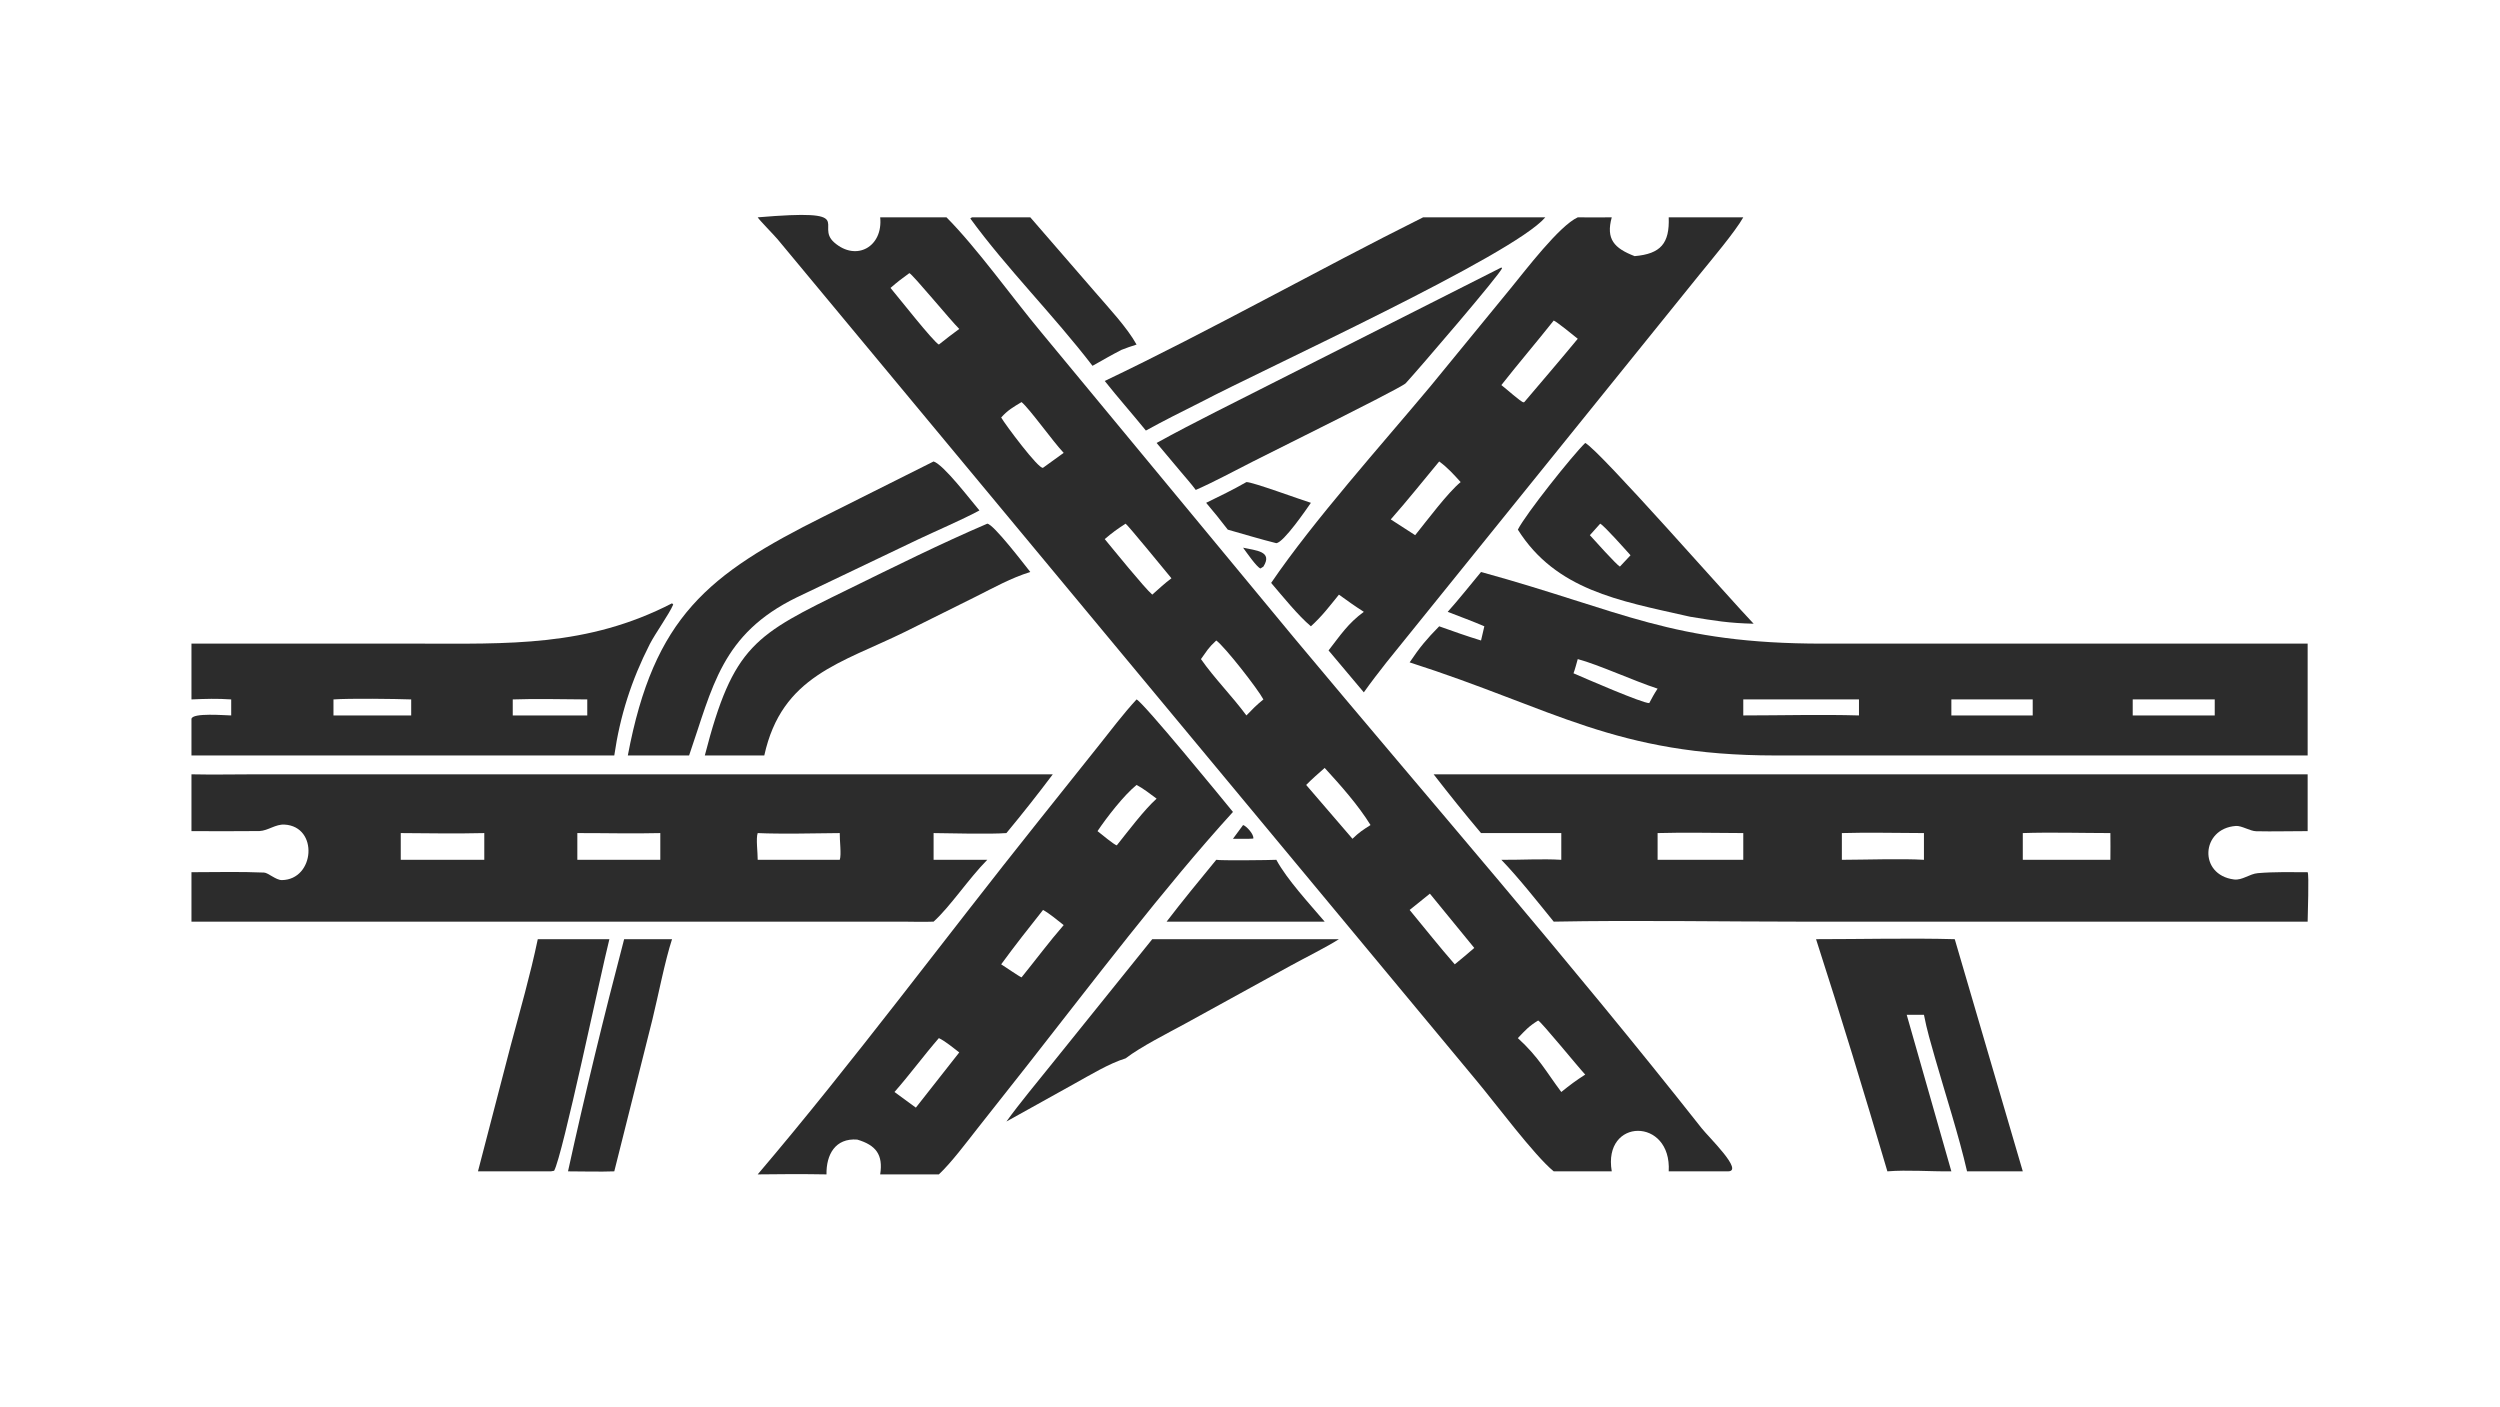
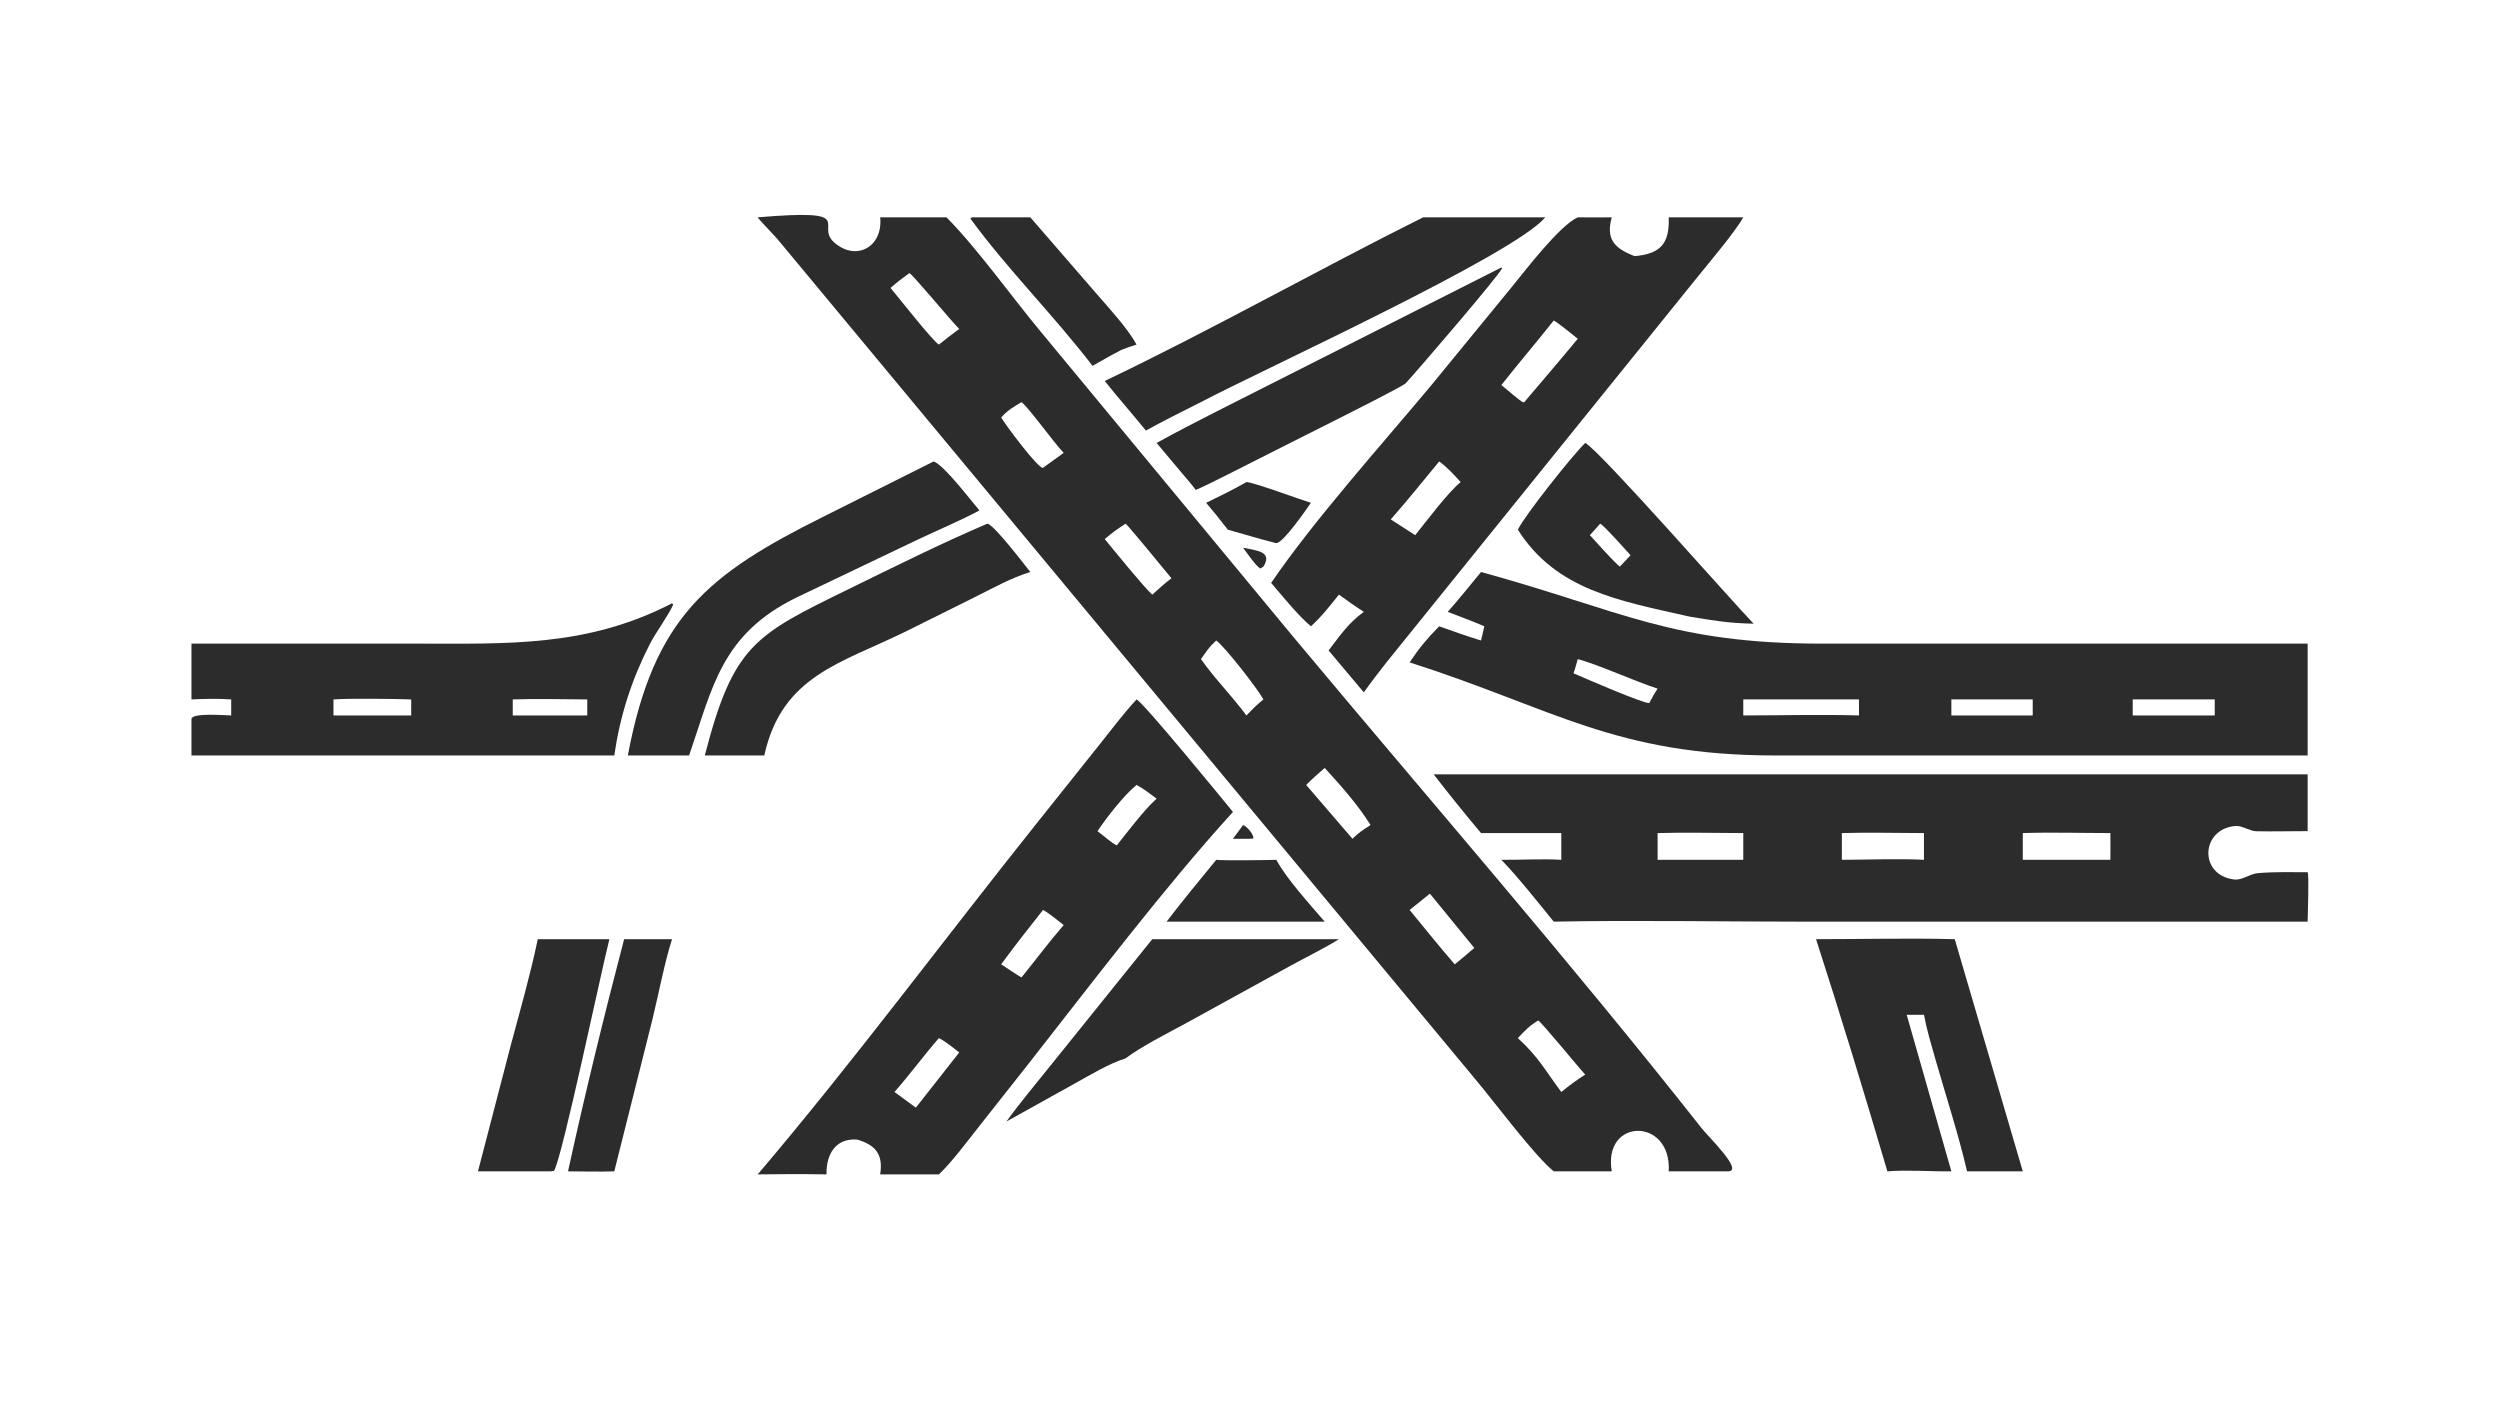
<svg xmlns="http://www.w3.org/2000/svg" width="3839" height="2160" viewBox="0 0 3839 2160">
  <path fill="#2C2C2C" transform="matrix(4.219 0 0 4.219 6.10352e-05 0)" d="M320.363 79.105L344.5 79.105C355.681 90.359 368.37 108.238 379.014 120.986L470.89 232.007C520.482 291.422 571.427 349.849 619.349 410.639C621.969 413.961 634.97 426.46 628.846 426.339L607.365 426.339C608.497 406.602 583.279 406.761 586.636 426.339L565.511 426.339C558.422 420.549 544.174 401.411 537.526 393.467L282.967 87.023C281.789 85.618 276.284 80.004 275.782 79.105C313.176 75.953 296.261 81.805 303.662 88.275C311.691 95.293 321.459 89.796 320.363 79.105ZM419.392 216.431C421.584 214.49 424.045 212.193 426.377 210.48C424.71 208.47 410.37 190.928 409.682 190.603C406.545 192.64 404.932 193.792 402.092 196.214C405.187 199.945 416.539 213.982 419.392 216.431ZM324.12 104.798C326.864 108.032 339.624 124.301 341.722 125.411C344.219 123.413 346.568 121.608 349.146 119.717C346.317 117.015 332.094 99.715 330.979 99.411C328.347 101.302 326.561 102.667 324.12 104.798ZM552.456 377.845C560.111 384.851 562.612 389.897 568.267 397.456C571.464 394.884 573.531 393.318 576.979 391.12C574.539 388.55 560.827 371.681 559.839 371.439C556.438 373.53 555.215 374.946 552.456 377.845ZM453.656 260.403C455.922 258.046 457.303 256.637 459.845 254.573C457.794 250.736 445.821 235.382 442.681 233.122C439.538 236.075 439.535 236.58 437.116 239.89C441.995 246.891 448.5 253.4 453.656 260.403ZM482.145 279.502C479.863 281.525 477.539 283.521 475.409 285.702L492.26 305.289C494.79 302.865 495.915 302.161 498.838 300.292C494.36 293.056 487.946 285.83 482.145 279.502ZM513.068 331.2C518.409 337.665 524.004 344.714 529.493 350.991C531.936 349.02 534.223 347.078 536.596 345.025L520.44 325.266C517.965 327.234 515.512 329.191 513.068 331.2ZM379.635 170.258L387.151 164.83C383.282 160.769 374.721 148.721 371.816 146.348C368.757 148.195 366.853 149.243 364.401 151.949C365.641 154.209 378.137 171.001 379.635 170.258Z" />
  <path fill="#2C2C2C" transform="matrix(4.219 0 0 4.219 6.10352e-05 0)" d="M521.806 281.832L839.921 281.832L839.921 302.508C833.757 302.491 827.367 302.695 821.203 302.548C819.042 302.532 815.895 300.479 813.827 300.622C801.066 301.508 800.079 318.454 813.127 320.104C816.129 320.484 818.733 318.063 821.81 317.801C827.805 317.291 833.896 317.446 839.921 317.459C840.486 318.398 839.923 332.992 839.921 335.455L656.716 335.46C626.814 335.46 595.242 334.884 565.511 335.455C559.755 328.376 552.68 319.39 546.454 312.948C553.578 313.007 561.263 312.525 568.267 312.948L568.267 303.217L539.057 303.217C533.218 296.289 527.342 288.998 521.806 281.832ZM736.241 312.948L768.121 312.948C768.13 309.744 768.186 306.409 768.121 303.217C758.159 303.209 746.031 302.877 736.241 303.217L736.241 312.948ZM603.321 312.948L634.505 312.948L634.505 303.217C624.549 303.204 613.165 302.919 603.321 303.217L603.321 312.948ZM670.387 312.948C678.745 312.927 692.343 312.46 700.263 312.948L700.263 303.217C690.967 303.212 679.532 302.922 670.387 303.217L670.387 312.948Z" />
-   <path fill="#2C2C2C" transform="matrix(4.219 0 0 4.219 6.10352e-05 0)" d="M92.749 281.832L383.185 281.832C377.715 289.12 372.118 296.2 366.305 303.217C360.331 303.664 346.201 303.307 339.803 303.217L339.803 312.948L359.342 312.948C352.531 319.84 345.823 330.032 339.803 335.455C336.236 335.589 332.503 335.494 328.92 335.455L69.687 335.455L69.687 317.459C78.317 317.459 87.468 317.208 96.115 317.591C97.618 317.658 100.437 320.346 102.588 320.331C114.6 320.167 116.041 300.848 103.572 300.127C100.288 299.937 97.6 302.324 94.449 302.481C86.198 302.568 77.939 302.531 69.687 302.508L69.687 281.832C77.133 282.004 85.249 281.836 92.749 281.832ZM145.864 312.948L176.268 312.948L176.268 303.217C166.43 303.458 155.75 303.296 145.864 303.217L145.864 312.948ZM210.134 312.948L240.333 312.948L240.333 303.217C230.428 303.469 220.081 303.196 210.134 303.217L210.134 312.948ZM275.782 312.948L305.648 312.948C306.301 311.134 305.581 305.753 305.648 303.217C296.799 303.299 284.408 303.617 275.782 303.217C275.089 305.04 275.815 310.453 275.782 312.948Z" />
  <path fill="#2C2C2C" transform="matrix(4.219 0 0 4.219 6.10352e-05 0)" d="M539.057 208.191C590.757 222.398 608.312 234.282 663.459 234.263L839.921 234.254L839.921 274.96L796.771 274.96L646.248 274.971C587.832 274.969 565.652 257.92 513.068 241.086C516.798 235.539 519.147 232.739 523.824 227.958C528.974 229.799 533.818 231.519 539.057 233.122L540.257 227.958C536.136 226.158 531.161 224.353 526.921 222.692C530.871 218.308 535.237 212.793 539.057 208.191ZM676.616 260.403L676.616 254.573L634.505 254.573L634.505 260.403C647.96 260.398 663.333 260.006 676.616 260.403ZM710.242 254.573L710.242 260.403L739.851 260.403L739.851 254.573L710.242 254.573ZM776.249 254.573L776.249 260.403L806.103 260.403L806.103 254.573L776.249 254.573ZM572.714 245.063C576.62 246.757 597.876 256.013 600.28 255.904C601.312 253.96 602.107 252.477 603.321 250.649C594.614 247.804 581.758 241.894 574.26 239.89C573.834 241.374 573.24 243.691 572.714 245.063Z" />
  <path fill="#2C2C2C" transform="matrix(4.219 0 0 4.219 6.10352e-05 0)" d="M413.676 254.573C416.061 255.548 445.188 291.131 448.765 295.525C423.882 322.827 397.107 358.21 374.223 387.34L355.742 410.766C351.801 415.77 346.248 423.208 341.722 427.448L320.363 427.448C321.492 420.226 318.785 416.791 312.015 414.78C304.005 414.164 300.694 420.274 300.822 427.448C292.467 427.303 284.138 427.318 275.782 427.448C310.411 386.752 344.212 341.096 377.849 299.018L399.556 271.802C404.029 266.185 408.849 259.797 413.676 254.573ZM341.722 377.845C336.212 384.187 330.947 391.371 325.564 397.456L333.35 403.148L349.146 383.05C347.19 381.542 343.864 378.825 341.722 377.845ZM364.401 350.991C365.746 351.811 370.85 355.37 371.816 355.736C376.847 349.533 381.97 342.645 387.151 336.712C385.022 335.037 381.928 332.431 379.635 331.2C374.422 337.79 369.353 344.191 364.401 350.991ZM399.462 302.508C400.799 303.542 405.418 307.428 406.475 307.69C410.522 302.631 416.415 294.773 420.975 290.69C418.94 289.155 415.91 286.827 413.676 285.702C409.063 289.444 402.885 297.411 399.462 302.508Z" />
  <path fill="#2C2C2C" transform="matrix(4.219 0 0 4.219 6.10352e-05 0)" d="M607.365 79.105L634.505 79.105C631.601 84.3 622.669 94.867 618.566 99.938L504.635 241.086C501.763 244.753 499.094 248.188 496.394 251.999L483.559 236.737C487.963 231.092 490.591 226.94 496.394 222.692C493.171 220.627 490.43 218.685 487.333 216.431C483.798 220.79 481.307 224.141 477.135 227.958C472.433 224.011 466.793 216.977 462.661 212.163C478.088 189.505 502.942 161.792 520.668 140.568L549.945 104.823C555.247 98.368 567.531 82.176 574.26 79.105C578.344 79.173 582.543 79.114 586.636 79.105C584.434 87.078 587.548 90.366 594.962 93.226C604.451 92.401 607.729 88.592 607.365 79.105ZM546.454 140.157C548.073 141.367 553.563 146.344 554.51 146.434L554.808 146.348C561.289 138.703 567.894 131.029 574.26 123.298C572.903 122.216 566.651 117.097 565.511 116.667C559.258 124.555 552.593 132.349 546.454 140.157ZM506.197 189.051L515.084 194.79C519.191 189.7 527.097 179.135 531.64 175.468C529.114 172.69 526.887 170.18 523.824 167.961C518.105 174.857 512.097 182.373 506.197 189.051Z" />
  <path fill="#2C2C2C" transform="matrix(4.219 0 0 4.219 6.10352e-05 0)" d="M244.607 219.586L245.035 220.03C243.635 223.415 238.482 230.562 236.494 234.465C229.83 247.546 225.68 260.515 223.581 274.96L69.687 274.96L69.687 261.667C69.996 259.319 81.914 260.393 84.151 260.403L84.151 254.573C78.956 254.217 74.862 254.348 69.687 254.573L69.687 234.254L151.51 234.257C184.989 234.282 213.67 235.533 244.607 219.586ZM121.375 260.403L149.664 260.403L149.664 254.573C143.841 254.364 127.191 254.141 121.375 254.573L121.375 260.403ZM186.627 260.403L213.749 260.403L213.749 254.573C205.152 254.543 195.107 254.256 186.627 254.573L186.627 260.403Z" />
  <path fill="#2C2C2C" transform="matrix(4.219 0 0 4.219 6.10352e-05 0)" d="M660.993 341.836C677.236 341.841 695.365 341.392 711.477 341.836L736.241 426.339L715.953 426.339C712.969 413.342 708.072 398.243 704.339 385.218C702.829 379.903 701.3 374.794 700.263 369.356L693.989 369.356L710.242 426.339C702.634 426.43 694.363 425.741 686.954 426.339C678.6 398.013 670.076 369.948 660.993 341.836Z" />
  <path fill="#2C2C2C" transform="matrix(4.219 0 0 4.219 6.10352e-05 0)" d="M339.803 167.961C343.516 169.17 353.145 181.87 356.485 185.793C350.235 189.147 340.934 193.137 334.328 196.257L290.095 217.384C262.492 230.795 259.382 250.184 250.817 274.96L244.607 274.96L228.512 274.96C238.032 224.485 257.711 208.987 299.867 187.967L339.803 167.961Z" />
  <path fill="#2C2C2C" transform="matrix(4.219 0 0 4.219 6.10352e-05 0)" d="M517.972 79.105L562.446 79.105C550.782 92.871 460.219 134.202 437.116 146.348C430.311 149.753 423.736 153.046 417.072 156.712C412.138 150.635 406.966 144.802 402.092 138.663C440.576 120.305 479.594 98.256 517.972 79.105Z" />
  <path fill="#2C2C2C" transform="matrix(4.219 0 0 4.219 6.10352e-05 0)" d="M359.342 190.603C361.618 190.745 372.911 205.573 375.002 208.191C367.961 210.361 361.743 213.878 355.137 217.177L329.592 229.881C306.146 241.419 284.563 245.913 278.181 274.96L272.933 274.96L256.535 274.96C266.909 234.69 274.816 231.102 308.809 214.452C325.519 206.268 342.246 197.939 359.342 190.603Z" />
-   <path fill="#2C2C2C" transform="matrix(4.219 0 0 4.219 6.10352e-05 0)" d="M546.454 97.352L546.699 97.601C546.43 99.346 516.043 134.729 511.639 139.495C510.623 140.594 490.671 150.591 487.252 152.332L455.975 168.005C449.143 171.448 442.191 175.265 435.225 178.327C433.792 176.35 431.383 173.629 429.75 171.683L420.975 161.224C434.639 153.664 450.059 146.154 464.059 139.006L546.454 97.352Z" />
+   <path fill="#2C2C2C" transform="matrix(4.219 0 0 4.219 6.10352e-05 0)" d="M546.454 97.352L546.699 97.601C546.43 99.346 516.043 134.729 511.639 139.495C510.623 140.594 490.671 150.591 487.252 152.332C449.143 171.448 442.191 175.265 435.225 178.327C433.792 176.35 431.383 173.629 429.75 171.683L420.975 161.224C434.639 153.664 450.059 146.154 464.059 139.006L546.454 97.352Z" />
  <path fill="#2C2C2C" transform="matrix(4.219 0 0 4.219 6.10352e-05 0)" d="M576.979 161.224C582.166 163.847 630.155 218.609 638.276 227.018C629.123 226.797 624.186 225.943 615.179 224.475L613.794 224.169C589.414 218.642 566.311 214.758 552.456 192.774C555.235 187.198 572.391 165.641 576.979 161.224ZM578.669 194.79C580.228 196.509 588.335 205.556 589.601 206.225L593.467 202.099C591.806 200.278 583.904 191.315 582.425 190.603L578.669 194.79Z" />
  <path fill="#2C2C2C" transform="matrix(4.219 0 0 4.219 6.10352e-05 0)" d="M419.392 341.836L487.333 341.836C483.111 344.573 474.509 348.86 469.628 351.548L431.179 372.688C424.727 376.204 415.339 380.911 409.682 385.218C403.722 387.042 396.632 391.361 390.989 394.476L366.305 408.205C371.157 401.472 377.561 393.83 382.847 387.226L419.392 341.836Z" />
  <path fill="#2C2C2C" transform="matrix(4.219 0 0 4.219 6.10352e-05 0)" d="M195.737 341.836L221.798 341.836C218.681 354.145 204.75 420.775 201.681 426.133L200.507 426.339L173.968 426.339L185.902 380.465C189.355 367.582 193.005 354.904 195.737 341.836Z" />
  <path fill="#2C2C2C" transform="matrix(4.219 0 0 4.219 6.10352e-05 0)" d="M227.17 341.836L244.607 341.836C242.059 349.568 239.53 362.613 237.456 371.072L223.581 426.339C218.482 426.536 211.948 426.343 206.739 426.339C212.927 398.088 219.827 369.799 227.17 341.836Z" />
  <path fill="#2C2C2C" transform="matrix(4.219 0 0 4.219 6.10352e-05 0)" d="M353.767 79.105L375.002 79.105L398.718 106.466C403.424 111.935 410.308 119.282 413.676 125.411C411.692 126.026 410.099 126.593 408.165 127.348C404.634 129.168 401.112 131.2 397.642 133.15C383.672 114.909 366.236 97.499 353.157 79.507L353.767 79.105Z" />
  <path fill="#2C2C2C" transform="matrix(4.219 0 0 4.219 6.10352e-05 0)" d="M442.681 312.948C444.272 313.272 462.209 313.067 464.553 312.948C468.375 320.066 476.68 329.022 482.145 335.455L464.553 335.455L424.615 335.455C429.995 328.386 436.984 319.877 442.681 312.948Z" />
  <path fill="#2C2C2C" transform="matrix(4.219 0 0 4.219 6.10352e-05 0)" d="M453.656 175.468C455.71 175.342 473.415 181.888 477.135 183.011C475.461 185.424 467.214 197.441 464.553 197.704C458.875 196.297 452.549 194.375 446.878 192.774C444.242 189.36 441.803 186.287 439.003 183.011C444.326 180.402 448.448 178.442 453.656 175.468Z" />
  <path fill="#2C2C2C" transform="matrix(4.219 0 0 4.219 6.10352e-05 0)" d="M452.449 199.345C456.978 200.379 463.389 200.561 459.845 206.225L458.788 206.906C457.451 206.524 453.506 200.785 452.449 199.345Z" />
  <path fill="#2C2C2C" transform="matrix(4.219 0 0 4.219 6.10352e-05 0)" d="M452.449 300.292C453.564 300.566 456.503 303.689 456.157 305.217L454.667 305.289L448.765 305.289L452.449 300.292Z" />
</svg>